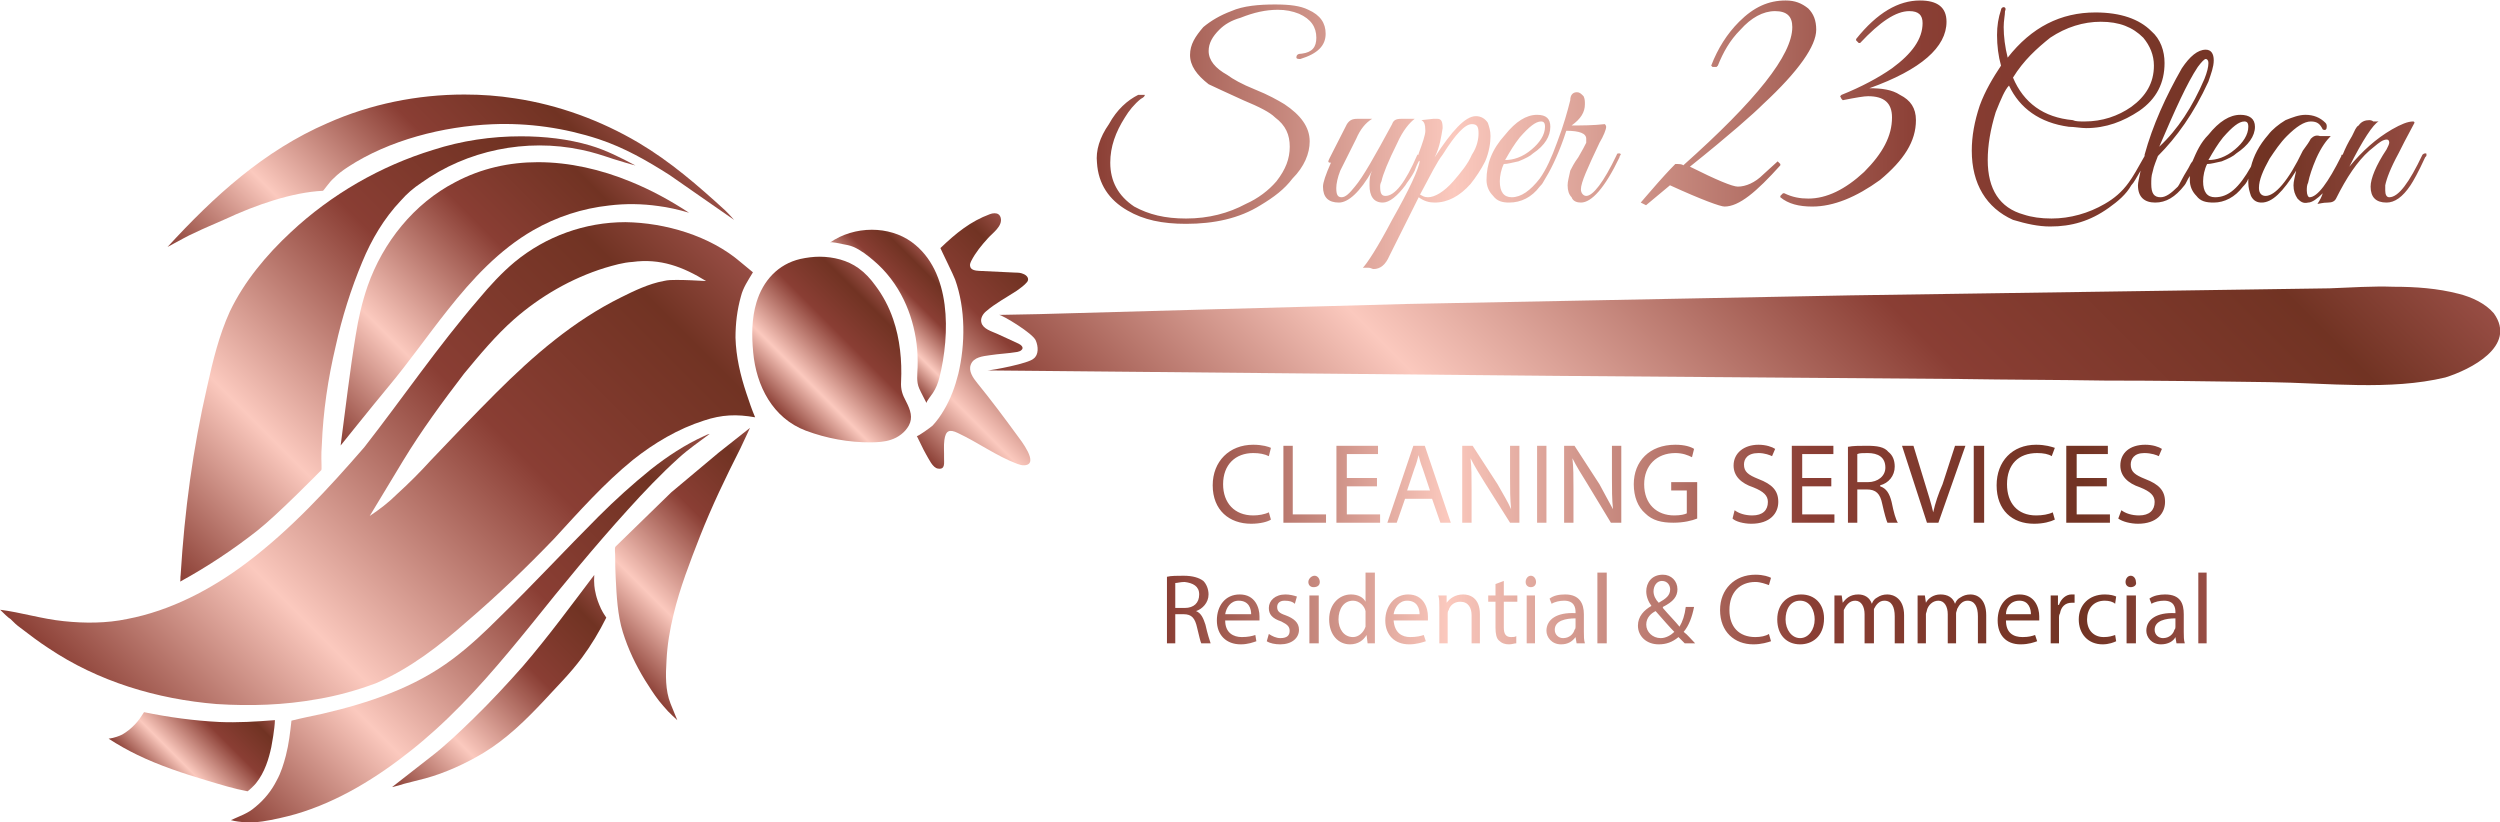
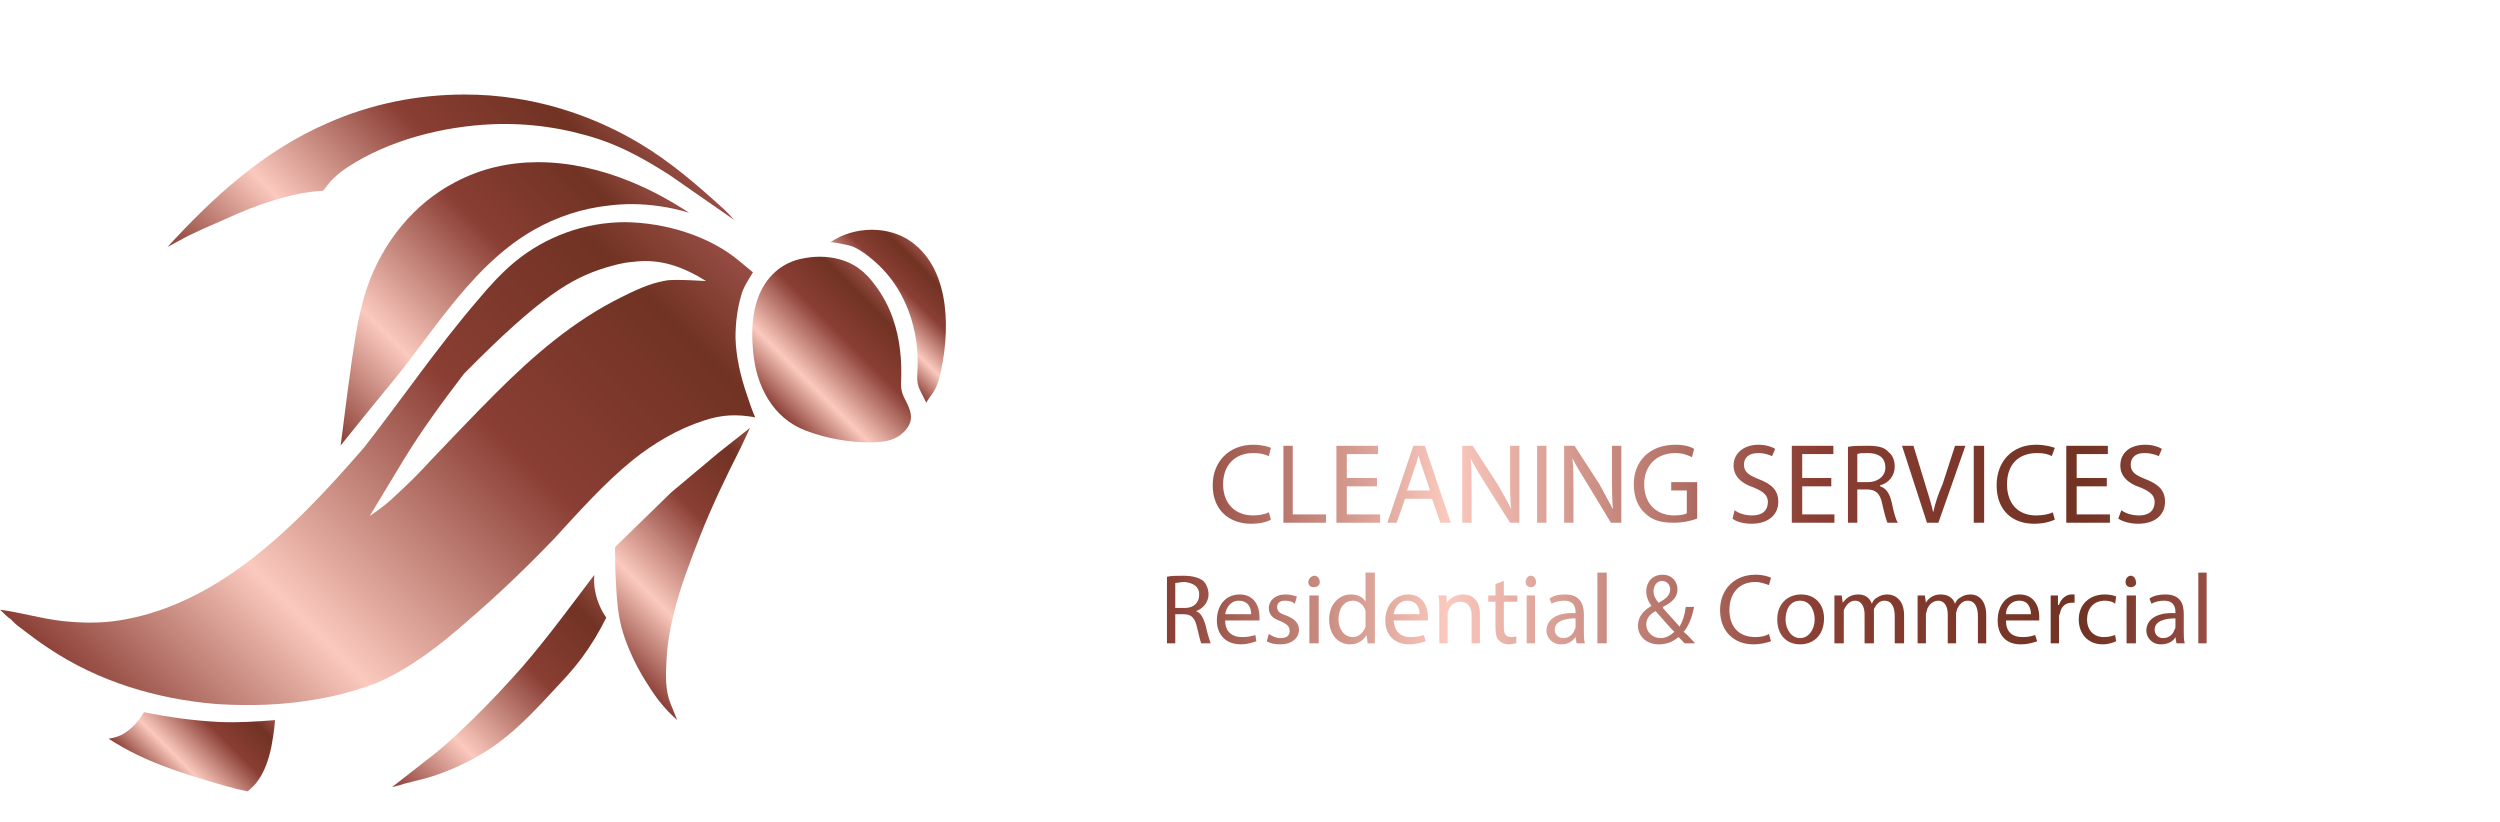
<svg xmlns="http://www.w3.org/2000/svg" width="100%" height="100%" viewBox="0 0 2910 957" version="1.1" xml:space="preserve" style="fill-rule:evenodd;clip-rule:evenodd;stroke-linejoin:round;stroke-miterlimit:2;">
  <g transform="matrix(1,0,0,1,-184.104,-785.117)">
    <g transform="matrix(4.167,0,0,4.167,0,0)">
      <g transform="matrix(82.991,-82.991,-82.991,-82.991,128.161,294.574)">
        <path d="M0.478,0.387C0.324,0.448 0.163,0.455 -0,0.448C0.03,0.439 0.058,0.431 0.067,0.427C0.096,0.417 0.114,0.409 0.143,0.398C0.22,0.37 0.302,0.33 0.356,0.281C0.357,0.28 0.383,0.285 0.394,0.284C0.411,0.284 0.423,0.282 0.438,0.279C0.553,0.255 0.667,0.187 0.753,0.108C0.816,0.05 0.868,-0.019 0.907,-0.096C0.936,-0.154 0.952,-0.213 0.966,-0.276L0.999,-0.46C1,-0.446 1,-0.439 1,-0.429C0.996,-0.341 0.99,-0.255 0.968,-0.169C0.942,-0.068 0.897,0.029 0.835,0.113C0.811,0.146 0.785,0.176 0.756,0.205C0.677,0.284 0.582,0.347 0.478,0.387Z" style="fill:url(#_Linear1);fill-rule:nonzero;" />
      </g>
      <g transform="matrix(121.706,-121.706,-121.706,-121.706,80.401,336.756)">
-         <path d="M0.786,0.089C0.707,0.131 0.618,0.155 0.528,0.158C0.474,0.16 0.418,0.155 0.367,0.137C0.327,0.122 0.291,0.1 0.255,0.077C0.167,0.022 0.086,-0.04 0.008,-0.109C0.005,-0.111 0.003,-0.114 -0,-0.116C0.048,-0.13 0.097,-0.14 0.147,-0.146C0.189,-0.151 0.286,-0.15 0.29,-0.15C0.291,-0.15 0.3,-0.14 0.303,-0.137C0.308,-0.132 0.313,-0.127 0.319,-0.122C0.359,-0.085 0.402,-0.053 0.449,-0.024C0.488,0.001 0.532,0.024 0.576,0.042C0.612,0.057 0.651,0.067 0.69,0.068C0.705,0.069 0.719,0.068 0.734,0.065C0.824,0.05 0.906,-0.004 0.956,-0.081C0.966,-0.096 0.974,-0.112 0.982,-0.128C0.988,-0.139 0.994,-0.151 1,-0.161C0.992,-0.135 0.984,-0.11 0.971,-0.086C0.953,-0.053 0.929,-0.023 0.902,0.004C0.868,0.038 0.829,0.067 0.786,0.089Z" style="fill:url(#_Linear2);fill-rule:nonzero;" />
-       </g>
+         </g>
      <g transform="matrix(81.176,-81.176,-81.176,-81.176,135.03,308.561)">
        <path d="M0.65,0.203C0.543,0.237 0.423,0.224 0.321,0.175C0.284,0.157 0.249,0.135 0.216,0.111C0.142,0.058 0.072,0.002 0,-0.053C0.001,-0.053 0.127,-0.039 0.183,-0.034C0.261,-0.027 0.339,-0.013 0.418,-0.004C0.512,0.007 0.61,0.011 0.702,-0.014C0.765,-0.031 0.824,-0.061 0.875,-0.102C0.907,-0.127 0.935,-0.156 0.959,-0.188C0.973,-0.206 0.987,-0.228 1,-0.252C0.989,-0.199 0.974,-0.148 0.953,-0.098C0.923,-0.026 0.881,0.041 0.827,0.095C0.778,0.144 0.719,0.182 0.65,0.203ZM-0,-0.053L0,-0.053L-0,-0.053Z" style="fill:url(#_Linear3);fill-rule:nonzero;" />
      </g>
      <g transform="matrix(152.273,-152.273,-152.273,-152.273,83.503,398.021)">
-         <path d="M0.929,0.04C0.892,0.077 0.843,0.1 0.791,0.105C0.769,0.107 0.746,0.106 0.724,0.104C0.643,0.098 0.564,0.083 0.483,0.073C0.412,0.068 0.34,0.065 0.269,0.075C0.212,0.083 0.155,0.101 0.108,0.133C0.085,0.148 0.065,0.168 0.048,0.189C0.03,0.211 0.017,0.236 0,0.258C0,0.253 0,0.243 0.001,0.24C0.001,0.233 0.001,0.229 0.002,0.223C0.004,0.208 0.006,0.193 0.009,0.179C0.024,0.102 0.062,0.032 0.112,-0.027C0.141,-0.06 0.173,-0.09 0.209,-0.115C0.23,-0.13 0.253,-0.143 0.277,-0.154C0.322,-0.172 0.37,-0.178 0.418,-0.181C0.469,-0.185 0.521,-0.186 0.573,-0.185C0.621,-0.183 0.67,-0.18 0.718,-0.185C0.753,-0.189 0.788,-0.198 0.819,-0.214C0.841,-0.225 0.855,-0.238 0.869,-0.258C0.873,-0.248 0.878,-0.238 0.883,-0.228C0.894,-0.206 0.907,-0.185 0.924,-0.167C0.937,-0.154 0.951,-0.143 0.967,-0.134C0.977,-0.128 0.988,-0.126 1,-0.123C1,-0.123 0.998,-0.103 0.998,-0.102C0.994,-0.05 0.965,0.003 0.929,0.04C0.929,0.04 0.929,0.04 0.929,0.04ZM0.506,0.025C0.551,0.036 0.597,0.043 0.642,0.049C0.674,0.052 0.706,0.055 0.738,0.053C0.783,0.05 0.828,0.038 0.868,0.017C0.879,0.011 0.89,0.005 0.899,-0.003C0.928,-0.025 0.941,-0.054 0.949,-0.088C0.94,-0.078 0.932,-0.069 0.923,-0.06C0.919,-0.056 0.915,-0.052 0.91,-0.049C0.894,-0.038 0.874,-0.031 0.856,-0.025C0.791,-0.003 0.722,0.002 0.654,0.002C0.613,0.002 0.573,0.001 0.532,-0C0.511,-0.001 0.491,-0.001 0.47,-0C0.455,-0 0.44,0.002 0.425,0.005C0.425,0.005 0.506,0.025 0.506,0.025Z" style="fill:url(#_Linear4);fill-rule:nonzero;" />
+         <path d="M0.929,0.04C0.892,0.077 0.843,0.1 0.791,0.105C0.769,0.107 0.746,0.106 0.724,0.104C0.643,0.098 0.564,0.083 0.483,0.073C0.412,0.068 0.34,0.065 0.269,0.075C0.212,0.083 0.155,0.101 0.108,0.133C0.085,0.148 0.065,0.168 0.048,0.189C0.03,0.211 0.017,0.236 0,0.258C0,0.253 0,0.243 0.001,0.24C0.001,0.233 0.001,0.229 0.002,0.223C0.004,0.208 0.006,0.193 0.009,0.179C0.024,0.102 0.062,0.032 0.112,-0.027C0.141,-0.06 0.173,-0.09 0.209,-0.115C0.23,-0.13 0.253,-0.143 0.277,-0.154C0.322,-0.172 0.37,-0.178 0.418,-0.181C0.469,-0.185 0.521,-0.186 0.573,-0.185C0.621,-0.183 0.67,-0.18 0.718,-0.185C0.753,-0.189 0.788,-0.198 0.819,-0.214C0.841,-0.225 0.855,-0.238 0.869,-0.258C0.873,-0.248 0.878,-0.238 0.883,-0.228C0.894,-0.206 0.907,-0.185 0.924,-0.167C0.937,-0.154 0.951,-0.143 0.967,-0.134C0.977,-0.128 0.988,-0.126 1,-0.123C1,-0.123 0.998,-0.103 0.998,-0.102C0.994,-0.05 0.965,0.003 0.929,0.04C0.929,0.04 0.929,0.04 0.929,0.04ZM0.506,0.025C0.551,0.036 0.597,0.043 0.642,0.049C0.783,0.05 0.828,0.038 0.868,0.017C0.879,0.011 0.89,0.005 0.899,-0.003C0.928,-0.025 0.941,-0.054 0.949,-0.088C0.94,-0.078 0.932,-0.069 0.923,-0.06C0.919,-0.056 0.915,-0.052 0.91,-0.049C0.894,-0.038 0.874,-0.031 0.856,-0.025C0.791,-0.003 0.722,0.002 0.654,0.002C0.613,0.002 0.573,0.001 0.532,-0C0.511,-0.001 0.491,-0.001 0.47,-0C0.455,-0 0.44,0.002 0.425,0.005C0.425,0.005 0.506,0.025 0.506,0.025Z" style="fill:url(#_Linear4);fill-rule:nonzero;" />
      </g>
      <g transform="matrix(25.823,-25.823,-25.823,-25.823,87.978,408.215)">
        <path d="M0.221,0.456C0.176,0.455 0.137,0.459 0.096,0.47C0.077,0.476 0.035,0.494 0,0.521C0.019,0.434 0.041,0.355 0.068,0.278C0.129,0.102 0.216,-0.071 0.305,-0.236C0.357,-0.332 0.406,-0.426 0.467,-0.515C0.469,-0.517 0.536,-0.52 0.556,-0.517C0.665,-0.505 0.759,-0.453 0.835,-0.404C0.85,-0.394 0.953,-0.323 1,-0.278C0.891,-0.185 0.785,-0.092 0.688,0.014C0.558,0.158 0.441,0.312 0.335,0.473C0.296,0.464 0.261,0.457 0.221,0.456Z" style="fill:url(#_Linear5);fill-rule:nonzero;" />
      </g>
      <g transform="matrix(120.823,-120.823,-120.823,-120.823,114.361,423.186)">
-         <path d="M0.991,-0.056C0.959,-0.044 0.925,-0.037 0.891,-0.033C0.853,-0.029 0.815,-0.027 0.776,-0.027C0.7,-0.027 0.623,-0.03 0.546,-0.029C0.511,-0.029 0.476,-0.028 0.442,-0.023C0.365,-0.012 0.295,0.023 0.229,0.064C0.215,0.073 0.2,0.083 0.185,0.092C0.17,0.08 0.155,0.068 0.138,0.058C0.126,0.051 0.113,0.044 0.099,0.04C0.081,0.034 0.062,0.032 0.043,0.034C0.027,0.035 0.014,0.042 0,0.047C0.004,0.04 0.009,0.034 0.013,0.029C0.019,0.022 0.027,0.015 0.035,0.009C0.05,-0.002 0.066,-0.012 0.082,-0.021C0.146,-0.056 0.219,-0.073 0.291,-0.081C0.308,-0.083 0.324,-0.084 0.341,-0.085C0.419,-0.089 0.497,-0.082 0.574,-0.074C0.655,-0.065 0.736,-0.057 0.818,-0.053C0.857,-0.051 0.897,-0.05 0.936,-0.052C0.958,-0.053 0.979,-0.057 1,-0.06C0.997,-0.058 0.994,-0.057 0.991,-0.056Z" style="fill:url(#_Linear6);fill-rule:nonzero;" />
-       </g>
+         </g>
      <g transform="matrix(57.882,-57.882,-57.882,-57.882,157.687,412.277)">
        <path d="M0.608,0.045C0.527,0.04 0.445,0.037 0.363,0.038C0.297,0.039 0.229,0.04 0.163,0.049C0.163,0.049 0,0.069 0,0.069C0.014,0.06 0.027,0.053 0.037,0.048C0.058,0.035 0.08,0.023 0.101,0.01C0.162,-0.025 0.235,-0.052 0.303,-0.069C0.392,-0.091 0.485,-0.092 0.577,-0.089C0.642,-0.086 0.702,-0.087 0.77,-0.077C0.824,-0.069 0.875,-0.056 0.926,-0.039C0.929,-0.024 0.931,-0.012 0.94,0.009C0.947,0.026 0.955,0.04 0.96,0.047C0.965,0.056 0.979,0.075 1,0.093C0.87,0.075 0.74,0.055 0.608,0.045Z" style="fill:url(#_Linear7);fill-rule:nonzero;" />
      </g>
      <g transform="matrix(51.042,-51.042,-51.042,-51.042,216.889,373.21)">
        <path d="M0.846,0.297L0.608,0.318L0.458,0.32C0.458,0.32 0.307,0.322 0.307,0.322C0.3,0.322 0.285,0.301 0.28,0.297C0.26,0.277 0.24,0.256 0.221,0.235C0.175,0.184 0.125,0.129 0.093,0.068C0.061,0.007 0.038,-0.058 0.022,-0.125C0.015,-0.156 0.008,-0.187 0.004,-0.219C0.002,-0.236 0.001,-0.254 0,-0.272C-0,-0.284 -0,-0.305 0.001,-0.322C0.01,-0.301 0.019,-0.279 0.028,-0.258C0.05,-0.207 0.093,-0.166 0.135,-0.129C0.179,-0.089 0.228,-0.054 0.279,-0.023C0.37,0.033 0.468,0.076 0.566,0.119C0.681,0.169 0.798,0.21 0.917,0.249L1,0.279L0.846,0.297Z" style="fill:url(#_Linear8);fill-rule:nonzero;" />
      </g>
      <g transform="matrix(31.51,-31.51,-31.51,-31.51,261.227,303.255)">
        <path d="M0.778,0.571C0.656,0.647 0.516,0.64 0.391,0.573C0.298,0.523 0.222,0.447 0.155,0.366C0.02,0.204 -0.05,-0.012 0.041,-0.214C0.099,-0.341 0.179,-0.457 0.278,-0.555C0.308,-0.584 0.34,-0.613 0.378,-0.632C0.421,-0.654 0.473,-0.662 0.521,-0.648C0.574,-0.632 0.596,-0.588 0.615,-0.529C0.629,-0.482 0.644,-0.452 0.681,-0.419C0.777,-0.332 0.865,-0.225 0.922,-0.108C0.958,-0.035 0.982,0.043 0.993,0.123C1.001,0.173 1.003,0.223 0.995,0.272C0.981,0.357 0.935,0.433 0.874,0.495C0.845,0.524 0.812,0.549 0.778,0.571Z" style="fill:url(#_Linear9);fill-rule:nonzero;" />
      </g>
      <g transform="matrix(20.582,-20.582,-20.582,-20.582,285.049,283.051)">
        <path d="M0.434,0.872C0.453,0.868 0.495,0.795 0.507,0.779C0.528,0.749 0.549,0.719 0.563,0.685C0.592,0.614 0.602,0.528 0.608,0.452C0.621,0.294 0.599,0.133 0.546,-0.018C0.498,-0.156 0.425,-0.286 0.335,-0.402C0.289,-0.461 0.238,-0.516 0.183,-0.568C0.133,-0.615 0.076,-0.656 0.05,-0.722C0.031,-0.771 0.017,-0.822 -0,-0.872C0.004,-0.86 0.094,-0.851 0.11,-0.847C0.166,-0.836 0.214,-0.814 0.263,-0.785C0.624,-0.567 1.065,-0.15 0.992,0.32C0.971,0.454 0.902,0.578 0.805,0.675C0.704,0.776 0.572,0.848 0.434,0.872Z" style="fill:url(#_Linear10);fill-rule:nonzero;" />
      </g>
      <g transform="matrix(44.221,-44.221,-44.221,-44.221,298.251,311.881)">
-         <path d="M0.973,0.466C0.89,0.504 0.808,0.513 0.71,0.515C0.709,0.515 0.664,0.382 0.657,0.369C0.598,0.244 0.486,0.133 0.369,0.061C0.319,0.031 0.265,0.006 0.209,-0.008C0.182,-0.015 0.153,-0.02 0.125,-0.021C0.116,-0.021 0.041,-0.009 0.042,-0.004C0.033,-0.033 0.021,-0.062 0.013,-0.092C0.008,-0.113 -0.009,-0.155 0.006,-0.174C0.026,-0.202 0.044,-0.173 0.059,-0.159C0.078,-0.141 0.095,-0.12 0.116,-0.104C0.15,-0.078 0.167,-0.084 0.181,-0.124C0.215,-0.218 0.23,-0.318 0.271,-0.409C0.276,-0.419 0.281,-0.43 0.29,-0.437C0.341,-0.481 0.357,-0.345 0.361,-0.318C0.376,-0.222 0.39,-0.125 0.4,-0.028C0.403,0.003 0.41,0.039 0.438,0.051C0.47,0.066 0.503,0.039 0.527,0.021C0.56,-0.003 0.591,-0.032 0.625,-0.056C0.631,-0.059 0.636,-0.063 0.643,-0.063C0.661,-0.065 0.659,-0.045 0.655,-0.034C0.643,-0 0.63,0.033 0.618,0.066C0.609,0.09 0.589,0.125 0.604,0.15C0.613,0.167 0.636,0.173 0.655,0.171C0.709,0.167 0.764,0.15 0.817,0.139C0.836,0.136 0.857,0.132 0.877,0.134C0.896,0.137 0.897,0.157 0.89,0.172C0.886,0.183 0.878,0.192 0.87,0.2C0.833,0.241 0.796,0.281 0.76,0.321C0.749,0.333 0.737,0.35 0.746,0.363C0.75,0.371 0.759,0.374 0.767,0.377C0.807,0.39 0.849,0.394 0.891,0.396C0.922,0.398 0.976,0.387 0.996,0.42C1.004,0.434 1,0.445 0.991,0.454C0.986,0.459 0.98,0.463 0.973,0.466Z" style="fill:url(#_Linear11);fill-rule:nonzero;" />
-       </g>
+         </g>
      <g transform="matrix(218.376,-218.376,-218.376,-218.376,423.507,395.392)">
-         <path d="M0.911,-0.332C0.91,-0.331 0.6,-0.03 0.6,-0.03L0.311,0.248L0.18,0.372L0.069,0.477L0.043,0.502C0.045,0.5 0.053,0.468 0.05,0.462C0.048,0.457 0.043,0.451 0.037,0.452C0.031,0.452 0.003,0.471 0,0.474C0,0.474 0.361,0.106 0.361,0.106C0.361,0.106 0.617,-0.154 0.617,-0.154C0.647,-0.185 0.678,-0.216 0.708,-0.247C0.743,-0.282 0.778,-0.318 0.812,-0.353C0.849,-0.391 0.884,-0.436 0.928,-0.463C0.949,-0.474 0.994,-0.489 1,-0.453C1.001,-0.441 0.996,-0.428 0.99,-0.418C0.98,-0.401 0.967,-0.386 0.953,-0.372C0.94,-0.358 0.925,-0.345 0.911,-0.332Z" style="fill:url(#_Linear12);fill-rule:nonzero;" />
-       </g>
+         </g>
      <g transform="matrix(290.419,0,0,-290.419,370.157,340.525)">
        <path d="M0.917,0.076C0.917,0.066 0.924,0.059 0.936,0.055C0.946,0.051 0.95,0.047 0.95,0.041C0.95,0.033 0.945,0.028 0.935,0.028C0.928,0.028 0.922,0.03 0.918,0.033L0.915,0.025C0.919,0.022 0.927,0.02 0.934,0.02C0.952,0.02 0.96,0.03 0.96,0.041C0.96,0.052 0.954,0.058 0.941,0.063C0.931,0.067 0.927,0.07 0.927,0.077C0.927,0.082 0.93,0.088 0.94,0.088C0.947,0.088 0.952,0.086 0.954,0.085L0.957,0.092C0.954,0.094 0.948,0.096 0.941,0.096C0.926,0.096 0.917,0.088 0.917,0.076ZM0.798,0.057C0.798,0.033 0.813,0.02 0.834,0.02C0.843,0.02 0.85,0.022 0.854,0.024L0.852,0.031C0.848,0.029 0.842,0.028 0.836,0.028C0.818,0.028 0.808,0.04 0.808,0.058C0.808,0.077 0.819,0.088 0.837,0.088C0.843,0.088 0.848,0.087 0.851,0.085L0.854,0.093C0.851,0.094 0.845,0.096 0.836,0.096C0.813,0.096 0.798,0.08 0.798,0.057ZM0.545,0.076C0.545,0.066 0.552,0.059 0.564,0.055C0.574,0.051 0.578,0.047 0.578,0.041C0.578,0.033 0.573,0.028 0.563,0.028C0.556,0.028 0.55,0.03 0.546,0.033L0.544,0.025C0.547,0.022 0.555,0.02 0.562,0.02C0.58,0.02 0.588,0.03 0.588,0.041C0.588,0.052 0.582,0.058 0.569,0.063C0.559,0.067 0.555,0.07 0.555,0.077C0.555,0.082 0.558,0.088 0.569,0.088C0.575,0.088 0.58,0.086 0.582,0.085L0.585,0.092C0.582,0.094 0.576,0.096 0.569,0.096C0.555,0.096 0.545,0.088 0.545,0.076ZM0.044,0.057C0.044,0.033 0.06,0.02 0.081,0.02C0.09,0.02 0.097,0.022 0.1,0.024L0.098,0.031C0.094,0.029 0.088,0.028 0.083,0.028C0.065,0.028 0.054,0.04 0.054,0.058C0.054,0.077 0.066,0.088 0.083,0.088C0.089,0.088 0.094,0.087 0.098,0.085L0.1,0.093C0.098,0.094 0.092,0.096 0.083,0.096C0.06,0.096 0.044,0.08 0.044,0.057ZM0.449,0.058C0.449,0.046 0.453,0.036 0.46,0.03C0.467,0.023 0.476,0.021 0.487,0.021C0.497,0.021 0.505,0.023 0.51,0.025L0.51,0.06L0.485,0.06L0.485,0.052L0.5,0.052L0.5,0.03C0.498,0.029 0.494,0.028 0.488,0.028C0.471,0.028 0.459,0.039 0.459,0.058C0.459,0.076 0.471,0.088 0.489,0.088C0.496,0.088 0.501,0.086 0.505,0.084L0.507,0.092C0.504,0.094 0.498,0.096 0.489,0.096C0.464,0.096 0.449,0.08 0.449,0.058ZM0.655,0.094L0.655,0.021L0.664,0.021L0.664,0.053L0.673,0.053C0.682,0.053 0.686,0.049 0.688,0.039C0.69,0.03 0.692,0.023 0.693,0.021L0.703,0.021C0.701,0.024 0.699,0.031 0.697,0.041C0.695,0.049 0.692,0.054 0.686,0.056L0.686,0.057C0.694,0.059 0.7,0.066 0.7,0.075C0.7,0.081 0.698,0.086 0.694,0.089C0.69,0.094 0.683,0.095 0.673,0.095C0.666,0.095 0.66,0.095 0.655,0.094ZM0.664,0.087C0.666,0.088 0.669,0.088 0.674,0.088C0.684,0.088 0.691,0.084 0.691,0.074C0.691,0.066 0.684,0.06 0.674,0.06L0.664,0.06L0.664,0.087ZM0.865,0.095L0.865,0.021L0.907,0.021L0.907,0.029L0.875,0.029L0.875,0.056L0.904,0.056L0.904,0.064L0.875,0.064L0.875,0.087L0.905,0.087L0.905,0.095L0.865,0.095ZM0.776,0.021L0.786,0.021L0.786,0.095L0.776,0.095L0.776,0.021ZM0.758,0.095L0.746,0.058C0.742,0.049 0.739,0.04 0.737,0.031L0.737,0.031C0.735,0.04 0.732,0.049 0.729,0.059L0.718,0.095L0.707,0.095L0.731,0.021L0.742,0.021L0.768,0.095L0.758,0.095ZM0.601,0.095L0.601,0.021L0.642,0.021L0.642,0.029L0.611,0.029L0.611,0.056L0.639,0.056L0.639,0.064L0.611,0.064L0.611,0.087L0.641,0.087L0.641,0.095L0.601,0.095ZM0.428,0.095L0.428,0.064C0.428,0.053 0.428,0.044 0.429,0.034L0.429,0.034C0.425,0.041 0.421,0.049 0.416,0.058L0.392,0.095L0.382,0.095L0.382,0.021L0.391,0.021L0.391,0.053C0.391,0.065 0.391,0.074 0.39,0.083L0.39,0.083C0.394,0.075 0.399,0.067 0.404,0.059L0.427,0.021L0.437,0.021L0.437,0.095L0.428,0.095ZM0.356,0.021L0.365,0.021L0.365,0.095L0.356,0.095L0.356,0.021ZM0.33,0.095L0.33,0.064C0.33,0.053 0.33,0.044 0.331,0.034L0.331,0.034C0.328,0.041 0.323,0.049 0.318,0.058L0.294,0.095L0.284,0.095L0.284,0.021L0.293,0.021L0.293,0.053C0.293,0.065 0.293,0.074 0.292,0.083L0.292,0.083C0.296,0.075 0.301,0.067 0.306,0.059L0.33,0.021L0.339,0.021L0.339,0.095L0.33,0.095ZM0.237,0.095L0.212,0.021L0.221,0.021L0.229,0.044L0.255,0.044L0.263,0.021L0.273,0.021L0.248,0.095L0.237,0.095ZM0.238,0.073C0.24,0.078 0.241,0.082 0.242,0.086L0.242,0.086C0.243,0.082 0.244,0.078 0.246,0.073L0.253,0.052L0.231,0.052L0.238,0.073ZM0.163,0.095L0.163,0.021L0.205,0.021L0.205,0.029L0.173,0.029L0.173,0.056L0.202,0.056L0.202,0.064L0.173,0.064L0.173,0.087L0.203,0.087L0.203,0.095L0.163,0.095ZM0.112,0.095L0.112,0.021L0.153,0.021L0.153,0.029L0.121,0.029L0.121,0.095L0.112,0.095ZM0.992,-0.095L1,-0.095L1,-0.027L0.992,-0.027L0.992,-0.095ZM0.414,-0.095L0.423,-0.095L0.423,-0.027L0.414,-0.027L0.414,-0.095ZM0.191,-0.027L0.191,-0.055L0.191,-0.055C0.189,-0.051 0.184,-0.048 0.177,-0.048C0.166,-0.048 0.156,-0.057 0.156,-0.072C0.156,-0.087 0.165,-0.096 0.176,-0.096C0.184,-0.096 0.189,-0.092 0.192,-0.087L0.192,-0.087L0.193,-0.095L0.2,-0.095C0.2,-0.092 0.2,-0.087 0.2,-0.083L0.2,-0.027L0.191,-0.027ZM0.165,-0.072C0.165,-0.062 0.17,-0.054 0.179,-0.054C0.185,-0.054 0.19,-0.059 0.191,-0.064C0.191,-0.065 0.191,-0.066 0.191,-0.068L0.191,-0.076C0.191,-0.077 0.191,-0.078 0.191,-0.079C0.189,-0.085 0.184,-0.089 0.179,-0.089C0.17,-0.089 0.165,-0.081 0.165,-0.072ZM0.532,-0.063C0.532,-0.084 0.546,-0.096 0.564,-0.096C0.572,-0.096 0.578,-0.094 0.581,-0.093L0.579,-0.086C0.576,-0.088 0.571,-0.089 0.566,-0.089C0.55,-0.089 0.541,-0.079 0.541,-0.063C0.541,-0.046 0.551,-0.036 0.566,-0.036C0.571,-0.036 0.576,-0.038 0.579,-0.039L0.581,-0.032C0.579,-0.031 0.574,-0.029 0.566,-0.029C0.546,-0.029 0.532,-0.043 0.532,-0.063ZM0.461,-0.045C0.461,-0.05 0.463,-0.055 0.466,-0.059L0.466,-0.059C0.459,-0.063 0.453,-0.069 0.453,-0.078C0.453,-0.088 0.461,-0.096 0.473,-0.096C0.48,-0.096 0.486,-0.094 0.492,-0.089C0.494,-0.091 0.496,-0.093 0.498,-0.095L0.508,-0.095C0.504,-0.091 0.501,-0.087 0.497,-0.084C0.502,-0.078 0.505,-0.07 0.507,-0.06L0.499,-0.06C0.498,-0.068 0.496,-0.074 0.493,-0.079C0.489,-0.074 0.482,-0.067 0.477,-0.061L0.477,-0.06C0.487,-0.055 0.491,-0.05 0.491,-0.043C0.491,-0.035 0.485,-0.029 0.477,-0.029C0.466,-0.029 0.461,-0.037 0.461,-0.045ZM0.468,-0.045C0.468,-0.04 0.471,-0.035 0.476,-0.035C0.482,-0.035 0.484,-0.04 0.484,-0.043C0.484,-0.049 0.48,-0.052 0.473,-0.056C0.47,-0.053 0.468,-0.049 0.468,-0.045ZM0.461,-0.077C0.461,-0.07 0.466,-0.066 0.47,-0.064C0.477,-0.072 0.484,-0.08 0.488,-0.084C0.485,-0.087 0.48,-0.09 0.475,-0.09C0.467,-0.09 0.461,-0.084 0.461,-0.077ZM-0,-0.031L-0,-0.095L0.008,-0.095L0.008,-0.067L0.016,-0.067C0.024,-0.067 0.027,-0.071 0.029,-0.08C0.031,-0.088 0.032,-0.093 0.033,-0.095L0.042,-0.095C0.041,-0.092 0.039,-0.086 0.037,-0.077C0.035,-0.071 0.033,-0.066 0.028,-0.064L0.028,-0.064C0.034,-0.062 0.04,-0.056 0.04,-0.048C0.04,-0.043 0.038,-0.038 0.035,-0.035C0.031,-0.032 0.025,-0.03 0.016,-0.03C0.01,-0.03 0.004,-0.03 -0,-0.031ZM0.008,-0.037C0.01,-0.037 0.013,-0.036 0.017,-0.036C0.025,-0.037 0.031,-0.04 0.031,-0.048C0.031,-0.056 0.026,-0.061 0.017,-0.061L0.008,-0.061L0.008,-0.037ZM0.922,-0.036C0.922,-0.039 0.924,-0.041 0.927,-0.041C0.93,-0.041 0.933,-0.039 0.932,-0.036C0.932,-0.033 0.93,-0.03 0.927,-0.03C0.924,-0.03 0.922,-0.033 0.922,-0.036ZM0.345,-0.036C0.345,-0.039 0.347,-0.041 0.35,-0.041C0.353,-0.041 0.355,-0.039 0.355,-0.036C0.355,-0.033 0.353,-0.03 0.35,-0.03C0.347,-0.03 0.345,-0.033 0.345,-0.036ZM0.136,-0.036C0.136,-0.039 0.138,-0.041 0.141,-0.041C0.145,-0.041 0.147,-0.039 0.147,-0.036C0.147,-0.033 0.145,-0.03 0.142,-0.03C0.139,-0.03 0.136,-0.033 0.136,-0.036ZM0.316,-0.038L0.316,-0.049L0.309,-0.049L0.309,-0.055L0.316,-0.055L0.316,-0.08C0.316,-0.086 0.317,-0.09 0.319,-0.092C0.322,-0.095 0.325,-0.096 0.329,-0.096C0.332,-0.096 0.334,-0.095 0.336,-0.095L0.336,-0.088C0.335,-0.089 0.333,-0.089 0.331,-0.089C0.326,-0.089 0.324,-0.086 0.324,-0.08L0.324,-0.055L0.337,-0.055L0.337,-0.049L0.324,-0.049L0.324,-0.035L0.316,-0.038ZM0.945,-0.052L0.947,-0.057C0.95,-0.055 0.955,-0.054 0.959,-0.054C0.969,-0.054 0.97,-0.061 0.97,-0.065L0.97,-0.066C0.952,-0.065 0.942,-0.072 0.942,-0.083C0.942,-0.089 0.947,-0.096 0.956,-0.096C0.963,-0.096 0.968,-0.093 0.97,-0.089L0.97,-0.089L0.971,-0.095L0.979,-0.095C0.978,-0.092 0.978,-0.088 0.978,-0.084L0.978,-0.067C0.978,-0.057 0.975,-0.048 0.96,-0.048C0.955,-0.048 0.949,-0.049 0.945,-0.052ZM0.95,-0.082C0.95,-0.073 0.961,-0.071 0.97,-0.071L0.97,-0.079C0.97,-0.08 0.97,-0.081 0.969,-0.082C0.968,-0.086 0.964,-0.09 0.958,-0.09C0.954,-0.09 0.95,-0.087 0.95,-0.082ZM0.858,-0.058L0.857,-0.058L0.857,-0.049L0.85,-0.049C0.85,-0.053 0.85,-0.058 0.85,-0.063L0.85,-0.095L0.858,-0.095L0.858,-0.07C0.858,-0.069 0.858,-0.068 0.859,-0.066C0.86,-0.06 0.864,-0.056 0.87,-0.056C0.871,-0.056 0.872,-0.056 0.873,-0.056L0.873,-0.048C0.872,-0.048 0.871,-0.048 0.87,-0.048C0.865,-0.048 0.86,-0.052 0.858,-0.058ZM0.799,-0.073C0.799,-0.087 0.807,-0.096 0.821,-0.096C0.829,-0.096 0.834,-0.094 0.837,-0.093L0.835,-0.087C0.832,-0.088 0.829,-0.089 0.823,-0.089C0.814,-0.089 0.807,-0.085 0.807,-0.073L0.839,-0.073C0.839,-0.072 0.839,-0.071 0.839,-0.069C0.839,-0.061 0.835,-0.048 0.82,-0.048C0.807,-0.048 0.799,-0.059 0.799,-0.073ZM0.82,-0.054C0.829,-0.054 0.831,-0.062 0.831,-0.067L0.807,-0.067C0.807,-0.061 0.811,-0.054 0.82,-0.054ZM0.763,-0.051C0.761,-0.052 0.759,-0.054 0.758,-0.057L0.758,-0.057C0.756,-0.051 0.751,-0.048 0.744,-0.048C0.737,-0.048 0.732,-0.052 0.73,-0.056L0.73,-0.056L0.729,-0.049L0.722,-0.049C0.722,-0.052 0.722,-0.056 0.722,-0.061L0.722,-0.095L0.73,-0.095L0.73,-0.067C0.73,-0.066 0.731,-0.064 0.731,-0.063C0.732,-0.059 0.736,-0.054 0.742,-0.054C0.748,-0.054 0.751,-0.06 0.751,-0.067L0.751,-0.095L0.759,-0.095L0.759,-0.066C0.759,-0.065 0.76,-0.063 0.76,-0.062C0.762,-0.058 0.765,-0.054 0.77,-0.054C0.777,-0.054 0.78,-0.06 0.78,-0.069L0.78,-0.095L0.788,-0.095L0.788,-0.068C0.788,-0.052 0.779,-0.048 0.773,-0.048C0.769,-0.048 0.766,-0.049 0.763,-0.051ZM0.683,-0.051C0.681,-0.052 0.679,-0.054 0.678,-0.057L0.678,-0.057C0.676,-0.051 0.671,-0.048 0.665,-0.048C0.657,-0.048 0.653,-0.052 0.65,-0.056L0.65,-0.056L0.649,-0.049L0.642,-0.049C0.642,-0.052 0.642,-0.056 0.642,-0.061L0.642,-0.095L0.651,-0.095L0.651,-0.067C0.651,-0.066 0.651,-0.064 0.651,-0.063C0.653,-0.059 0.656,-0.054 0.662,-0.054C0.668,-0.054 0.671,-0.06 0.671,-0.067L0.671,-0.095L0.68,-0.095L0.68,-0.066C0.68,-0.065 0.68,-0.063 0.68,-0.062C0.682,-0.058 0.685,-0.054 0.69,-0.054C0.697,-0.054 0.7,-0.06 0.7,-0.069L0.7,-0.095L0.709,-0.095L0.709,-0.068C0.709,-0.052 0.699,-0.048 0.693,-0.048C0.689,-0.048 0.686,-0.049 0.683,-0.051ZM0.587,-0.072C0.587,-0.087 0.596,-0.096 0.609,-0.096C0.62,-0.096 0.632,-0.089 0.632,-0.071C0.632,-0.057 0.623,-0.048 0.61,-0.048C0.597,-0.048 0.587,-0.057 0.587,-0.072ZM0.595,-0.072C0.595,-0.063 0.599,-0.054 0.609,-0.054C0.619,-0.054 0.623,-0.064 0.623,-0.072C0.623,-0.082 0.617,-0.09 0.609,-0.09C0.601,-0.09 0.595,-0.082 0.595,-0.072ZM0.368,-0.052L0.37,-0.057C0.373,-0.055 0.378,-0.054 0.382,-0.054C0.392,-0.054 0.393,-0.061 0.393,-0.065L0.393,-0.066C0.375,-0.065 0.365,-0.072 0.365,-0.083C0.365,-0.089 0.37,-0.096 0.379,-0.096C0.386,-0.096 0.39,-0.093 0.393,-0.089L0.393,-0.089L0.394,-0.095L0.402,-0.095C0.401,-0.092 0.401,-0.088 0.401,-0.084L0.401,-0.067C0.401,-0.057 0.397,-0.048 0.383,-0.048C0.377,-0.048 0.372,-0.049 0.368,-0.052ZM0.373,-0.082C0.373,-0.073 0.384,-0.071 0.393,-0.071L0.393,-0.079C0.393,-0.08 0.393,-0.081 0.392,-0.082C0.391,-0.086 0.387,-0.09 0.381,-0.09C0.377,-0.09 0.373,-0.087 0.373,-0.082ZM0.269,-0.056L0.269,-0.056L0.269,-0.049L0.261,-0.049C0.262,-0.052 0.262,-0.056 0.262,-0.061L0.262,-0.095L0.27,-0.095L0.27,-0.067C0.27,-0.066 0.27,-0.064 0.271,-0.063C0.272,-0.059 0.276,-0.055 0.282,-0.055C0.29,-0.055 0.293,-0.061 0.293,-0.068L0.293,-0.095L0.301,-0.095L0.301,-0.067C0.301,-0.051 0.291,-0.048 0.285,-0.048C0.277,-0.048 0.272,-0.052 0.269,-0.056ZM0.21,-0.073C0.21,-0.087 0.219,-0.096 0.233,-0.096C0.24,-0.096 0.246,-0.094 0.249,-0.093L0.247,-0.087C0.244,-0.088 0.24,-0.089 0.234,-0.089C0.226,-0.089 0.219,-0.085 0.218,-0.073L0.251,-0.073C0.251,-0.072 0.251,-0.071 0.251,-0.069C0.251,-0.061 0.247,-0.048 0.232,-0.048C0.219,-0.048 0.21,-0.059 0.21,-0.073ZM0.231,-0.054C0.241,-0.054 0.243,-0.062 0.243,-0.067L0.218,-0.067C0.219,-0.061 0.223,-0.054 0.231,-0.054ZM0.098,-0.061C0.098,-0.067 0.101,-0.071 0.11,-0.074C0.116,-0.077 0.118,-0.079 0.118,-0.083C0.118,-0.087 0.116,-0.09 0.109,-0.09C0.105,-0.09 0.101,-0.088 0.098,-0.086L0.096,-0.093C0.099,-0.095 0.104,-0.096 0.109,-0.096C0.12,-0.096 0.127,-0.09 0.127,-0.082C0.127,-0.075 0.122,-0.071 0.114,-0.068C0.108,-0.066 0.106,-0.064 0.106,-0.06C0.106,-0.057 0.108,-0.054 0.113,-0.054C0.118,-0.054 0.121,-0.055 0.123,-0.057L0.125,-0.05C0.122,-0.049 0.118,-0.048 0.114,-0.048C0.104,-0.048 0.098,-0.054 0.098,-0.061ZM0.048,-0.073C0.048,-0.087 0.057,-0.096 0.071,-0.096C0.078,-0.096 0.083,-0.094 0.086,-0.093L0.085,-0.087C0.082,-0.088 0.078,-0.089 0.072,-0.089C0.064,-0.089 0.056,-0.085 0.056,-0.073L0.089,-0.073C0.089,-0.072 0.089,-0.071 0.089,-0.069C0.089,-0.061 0.085,-0.048 0.07,-0.048C0.056,-0.048 0.048,-0.059 0.048,-0.073ZM0.069,-0.054C0.079,-0.054 0.081,-0.062 0.081,-0.067L0.056,-0.067C0.057,-0.061 0.061,-0.054 0.069,-0.054ZM0.877,-0.072C0.877,-0.086 0.886,-0.096 0.9,-0.096C0.906,-0.096 0.911,-0.094 0.913,-0.093L0.912,-0.087C0.909,-0.088 0.906,-0.089 0.901,-0.089C0.892,-0.089 0.885,-0.083 0.885,-0.072C0.885,-0.062 0.891,-0.054 0.902,-0.054C0.906,-0.054 0.91,-0.055 0.912,-0.057L0.913,-0.05C0.911,-0.049 0.907,-0.048 0.902,-0.048C0.887,-0.048 0.877,-0.058 0.877,-0.072ZM0.923,-0.095L0.932,-0.095L0.932,-0.049L0.923,-0.049L0.923,-0.095ZM0.346,-0.095L0.354,-0.095L0.354,-0.049L0.346,-0.049L0.346,-0.095ZM0.137,-0.095L0.146,-0.095L0.146,-0.049L0.137,-0.049L0.137,-0.095Z" style="fill:url(#_Linear13);fill-rule:nonzero;" />
      </g>
      <g transform="matrix(371.375,0,0,-371.375,350.607,226.057)">
-         <path d="M0.571,0.072L0.571,0.071L0.573,0.069L0.574,0.069C0.589,0.085 0.601,0.093 0.611,0.093C0.618,0.093 0.621,0.09 0.621,0.084C0.621,0.072 0.613,0.061 0.598,0.05C0.588,0.043 0.575,0.036 0.56,0.03L0.559,0.029L0.56,0.027L0.561,0.026C0.571,0.028 0.577,0.029 0.58,0.029C0.592,0.029 0.598,0.024 0.598,0.013C0.598,-0.001 0.591,-0.014 0.577,-0.028C0.563,-0.041 0.549,-0.048 0.535,-0.048C0.529,-0.048 0.523,-0.047 0.517,-0.044L0.516,-0.044L0.514,-0.046L0.514,-0.047C0.52,-0.052 0.528,-0.054 0.538,-0.054C0.554,-0.054 0.571,-0.047 0.589,-0.034C0.607,-0.019 0.616,-0.005 0.616,0.011C0.616,0.02 0.612,0.026 0.604,0.03C0.598,0.034 0.59,0.035 0.581,0.035C0.62,0.049 0.639,0.066 0.639,0.085C0.639,0.096 0.632,0.101 0.619,0.101C0.603,0.101 0.587,0.092 0.571,0.072ZM0.483,0.085C0.474,0.076 0.467,0.065 0.462,0.052L0.463,0.051L0.466,0.051L0.467,0.052C0.471,0.062 0.476,0.071 0.484,0.079C0.492,0.088 0.501,0.093 0.51,0.093C0.519,0.093 0.523,0.089 0.523,0.081C0.523,0.06 0.496,0.026 0.441,-0.023C0.44,-0.022 0.438,-0.022 0.435,-0.022C0.434,-0.023 0.43,-0.027 0.422,-0.036C0.414,-0.045 0.41,-0.05 0.409,-0.051L0.413,-0.053L0.431,-0.038C0.455,-0.049 0.469,-0.054 0.472,-0.054C0.483,-0.054 0.496,-0.043 0.514,-0.023L0.514,-0.022L0.512,-0.02L0.501,-0.03C0.495,-0.036 0.488,-0.039 0.482,-0.039C0.478,-0.039 0.466,-0.034 0.446,-0.024C0.476,0 0.494,0.016 0.501,0.023C0.528,0.048 0.541,0.067 0.541,0.079C0.541,0.086 0.539,0.091 0.535,0.095C0.53,0.099 0.525,0.101 0.518,0.101C0.505,0.101 0.494,0.096 0.483,0.085ZM0.101,0.093C0.093,0.09 0.086,0.086 0.08,0.081C0.074,0.074 0.07,0.068 0.07,0.06C0.07,0.052 0.075,0.045 0.084,0.038C0.088,0.036 0.097,0.032 0.11,0.026C0.122,0.021 0.13,0.017 0.134,0.013C0.142,0.007 0.145,0 0.145,-0.009C0.145,-0.018 0.142,-0.026 0.135,-0.035C0.129,-0.042 0.121,-0.048 0.112,-0.052C0.099,-0.059 0.084,-0.063 0.067,-0.063C0.051,-0.063 0.039,-0.06 0.028,-0.054C0.016,-0.046 0.01,-0.035 0.01,-0.021C0.01,-0.009 0.014,0.002 0.021,0.013C0.024,0.018 0.028,0.023 0.033,0.027C0.035,0.028 0.036,0.029 0.036,0.03C0.036,0.03 0.036,0.03 0.035,0.03C0.034,0.03 0.033,0.03 0.031,0.03C0.023,0.026 0.015,0.019 0.009,0.008C0.002,-0.002 -0.001,-0.012 0,-0.021C0.001,-0.037 0.009,-0.049 0.023,-0.057C0.035,-0.064 0.049,-0.067 0.067,-0.067C0.088,-0.067 0.107,-0.063 0.123,-0.053C0.133,-0.047 0.141,-0.041 0.147,-0.033C0.156,-0.024 0.16,-0.014 0.16,-0.005C0.16,0.006 0.153,0.015 0.141,0.023C0.136,0.026 0.129,0.03 0.119,0.034C0.109,0.038 0.102,0.042 0.098,0.045C0.089,0.05 0.084,0.056 0.084,0.063C0.084,0.069 0.087,0.074 0.092,0.079C0.096,0.083 0.101,0.086 0.108,0.088C0.118,0.092 0.127,0.094 0.136,0.094C0.142,0.094 0.147,0.093 0.152,0.091C0.161,0.087 0.165,0.081 0.165,0.073C0.165,0.066 0.162,0.062 0.154,0.061C0.151,0.061 0.15,0.06 0.15,0.058C0.15,0.058 0.15,0.057 0.152,0.057C0.152,0.057 0.153,0.057 0.153,0.057C0.166,0.061 0.172,0.067 0.172,0.076C0.172,0.084 0.168,0.09 0.159,0.094C0.153,0.097 0.145,0.098 0.134,0.098C0.122,0.098 0.11,0.097 0.101,0.093ZM0.68,0.094C0.678,0.088 0.677,0.082 0.677,0.075C0.677,0.067 0.678,0.059 0.68,0.052C0.674,0.043 0.668,0.033 0.664,0.022C0.66,0.01 0.658,-0.001 0.658,-0.012C0.658,-0.037 0.669,-0.055 0.689,-0.064C0.699,-0.067 0.708,-0.069 0.717,-0.069C0.733,-0.069 0.747,-0.065 0.761,-0.055C0.768,-0.05 0.774,-0.045 0.778,-0.038C0.78,-0.036 0.782,-0.032 0.785,-0.027C0.784,-0.032 0.783,-0.036 0.783,-0.038C0.783,-0.047 0.788,-0.051 0.796,-0.051C0.804,-0.051 0.811,-0.047 0.818,-0.038C0.819,-0.037 0.82,-0.034 0.822,-0.031C0.822,-0.032 0.822,-0.033 0.822,-0.034C0.822,-0.039 0.824,-0.043 0.827,-0.046C0.83,-0.05 0.834,-0.051 0.84,-0.051C0.848,-0.051 0.856,-0.047 0.862,-0.039C0.863,-0.038 0.865,-0.036 0.866,-0.033C0.866,-0.034 0.866,-0.035 0.866,-0.036C0.866,-0.04 0.867,-0.043 0.868,-0.046C0.87,-0.05 0.873,-0.051 0.876,-0.051C0.884,-0.051 0.892,-0.043 0.902,-0.027C0.901,-0.032 0.9,-0.035 0.9,-0.038C0.9,-0.042 0.901,-0.045 0.903,-0.048C0.905,-0.05 0.907,-0.052 0.911,-0.051C0.914,-0.051 0.918,-0.048 0.922,-0.044C0.921,-0.047 0.92,-0.049 0.918,-0.052C0.919,-0.052 0.922,-0.051 0.926,-0.051C0.929,-0.051 0.931,-0.05 0.932,-0.048C0.94,-0.032 0.948,-0.02 0.957,-0.012C0.962,-0.008 0.965,-0.005 0.968,-0.004C0.971,-0.003 0.972,-0.004 0.972,-0.006C0.972,-0.007 0.971,-0.009 0.97,-0.011C0.962,-0.023 0.958,-0.033 0.958,-0.039C0.958,-0.047 0.962,-0.051 0.97,-0.051C0.976,-0.051 0.982,-0.047 0.988,-0.038C0.99,-0.035 0.994,-0.028 0.999,-0.017C1,-0.016 1,-0.016 1,-0.015C1,-0.014 1,-0.014 0.999,-0.014C0.999,-0.014 0.998,-0.014 0.997,-0.015C0.987,-0.036 0.979,-0.047 0.972,-0.047C0.97,-0.047 0.969,-0.045 0.969,-0.042C0.969,-0.041 0.969,-0.039 0.969,-0.038C0.97,-0.033 0.973,-0.025 0.979,-0.014C0.981,-0.01 0.985,-0.002 0.991,0.009C0.991,0.01 0.99,0.01 0.99,0.01C0.986,0.01 0.981,0.008 0.974,0.004C0.962,-0.003 0.952,-0.012 0.942,-0.024C0.952,-0.004 0.96,0.008 0.964,0.01C0.964,0.01 0.962,0.01 0.96,0.01C0.959,0.011 0.957,0.011 0.957,0.011C0.954,0.011 0.951,0.01 0.949,0.007C0.947,0.006 0.946,0.003 0.944,-0.001C0.941,-0.006 0.939,-0.01 0.937,-0.015C0.936,-0.015 0.936,-0.015 0.936,-0.016C0.926,-0.036 0.918,-0.047 0.912,-0.047C0.911,-0.047 0.91,-0.045 0.91,-0.042C0.91,-0.04 0.91,-0.038 0.911,-0.036C0.912,-0.031 0.914,-0.025 0.917,-0.018C0.921,-0.009 0.925,-0.004 0.928,-0.001C0.927,-0.001 0.925,-0.001 0.924,-0.001C0.922,-0.001 0.92,-0.001 0.92,-0.001C0.917,-0 0.915,-0.001 0.913,-0.003C0.912,-0.005 0.91,-0.008 0.907,-0.012C0.896,-0.035 0.886,-0.046 0.879,-0.046C0.876,-0.046 0.874,-0.044 0.874,-0.04C0.874,-0.034 0.877,-0.027 0.882,-0.018C0.886,-0.012 0.89,-0.006 0.895,-0.001C0.902,0.006 0.908,0.01 0.913,0.01C0.918,0.01 0.92,0.008 0.922,0.004C0.924,0.003 0.925,0.004 0.925,0.006C0.925,0.007 0.925,0.008 0.924,0.009C0.92,0.013 0.915,0.015 0.909,0.015C0.904,0.015 0.899,0.013 0.894,0.011C0.889,0.008 0.884,0.004 0.881,0C0.874,-0.008 0.87,-0.016 0.868,-0.024C0.859,-0.04 0.851,-0.047 0.841,-0.047C0.835,-0.047 0.832,-0.043 0.832,-0.035C0.832,-0.031 0.833,-0.026 0.835,-0.022C0.838,-0.022 0.841,-0.021 0.846,-0.02C0.851,-0.018 0.855,-0.016 0.857,-0.014C0.866,-0.008 0.871,-0.001 0.871,0.006C0.871,0.012 0.867,0.015 0.86,0.015C0.852,0.015 0.844,0.01 0.836,0C0.83,-0.006 0.827,-0.013 0.824,-0.02C0.823,-0.021 0.822,-0.023 0.821,-0.025C0.816,-0.033 0.814,-0.038 0.813,-0.039C0.808,-0.044 0.804,-0.047 0.8,-0.047C0.795,-0.047 0.793,-0.044 0.793,-0.037C0.793,-0.034 0.793,-0.031 0.794,-0.028C0.795,-0.023 0.797,-0.019 0.798,-0.016C0.812,-0.002 0.825,0.016 0.836,0.04C0.838,0.046 0.84,0.051 0.84,0.056C0.84,0.061 0.838,0.064 0.834,0.064C0.828,0.064 0.822,0.059 0.816,0.05C0.804,0.029 0.794,0.007 0.788,-0.015C0.788,-0.015 0.788,-0.015 0.788,-0.016C0.783,-0.025 0.779,-0.032 0.776,-0.036C0.771,-0.043 0.765,-0.048 0.758,-0.052C0.746,-0.059 0.732,-0.063 0.718,-0.063C0.71,-0.063 0.703,-0.062 0.697,-0.06C0.679,-0.055 0.67,-0.041 0.67,-0.019C0.67,-0.008 0.672,0.004 0.676,0.017C0.68,0.027 0.683,0.034 0.686,0.037C0.694,0.02 0.709,0.009 0.731,0.006C0.735,0.006 0.74,0.005 0.744,0.005C0.759,0.005 0.772,0.01 0.784,0.018C0.797,0.027 0.803,0.039 0.803,0.054C0.803,0.063 0.8,0.072 0.793,0.078C0.784,0.087 0.77,0.092 0.751,0.092C0.725,0.092 0.703,0.081 0.685,0.058C0.683,0.066 0.682,0.074 0.682,0.081C0.682,0.086 0.683,0.09 0.683,0.093C0.684,0.095 0.683,0.096 0.682,0.096C0.681,0.096 0.68,0.095 0.68,0.094ZM0.734,0.011C0.712,0.013 0.697,0.024 0.689,0.043C0.697,0.056 0.707,0.065 0.717,0.073C0.729,0.081 0.742,0.085 0.755,0.085C0.769,0.085 0.779,0.081 0.787,0.073C0.792,0.067 0.795,0.06 0.795,0.052C0.795,0.039 0.789,0.029 0.778,0.021C0.768,0.014 0.756,0.01 0.743,0.01C0.739,0.01 0.736,0.01 0.734,0.011ZM0.828,0.051C0.831,0.055 0.833,0.057 0.834,0.057C0.835,0.057 0.836,0.056 0.836,0.054C0.836,0.051 0.835,0.047 0.833,0.042C0.824,0.021 0.813,0.004 0.799,-0.009C0.811,0.019 0.82,0.039 0.828,0.051ZM0.847,-0.002C0.854,0.006 0.859,0.01 0.863,0.01C0.865,0.01 0.866,0.009 0.866,0.006C0.866,0 0.862,-0.006 0.856,-0.011C0.849,-0.017 0.842,-0.019 0.836,-0.019C0.84,-0.012 0.843,-0.007 0.847,-0.002ZM0.356,0.026C0.354,0.018 0.351,0.007 0.346,-0.006C0.342,-0.017 0.338,-0.026 0.333,-0.033C0.326,-0.042 0.319,-0.047 0.312,-0.047C0.306,-0.047 0.303,-0.043 0.303,-0.035C0.303,-0.031 0.304,-0.026 0.306,-0.022C0.309,-0.022 0.312,-0.021 0.317,-0.02C0.322,-0.018 0.326,-0.016 0.328,-0.014C0.337,-0.008 0.341,-0.001 0.341,0.006C0.341,0.012 0.338,0.015 0.331,0.015C0.323,0.015 0.315,0.01 0.307,0C0.297,-0.011 0.293,-0.022 0.293,-0.034C0.293,-0.039 0.295,-0.043 0.298,-0.046C0.301,-0.05 0.305,-0.051 0.31,-0.051C0.319,-0.051 0.327,-0.047 0.333,-0.039C0.334,-0.038 0.335,-0.037 0.336,-0.035C0.341,-0.027 0.346,-0.017 0.351,-0.003L0.353,0.003C0.363,0.003 0.368,0.001 0.368,-0.003C0.368,-0.004 0.368,-0.005 0.368,-0.006C0.367,-0.008 0.365,-0.012 0.362,-0.017C0.359,-0.021 0.357,-0.025 0.356,-0.027C0.355,-0.032 0.354,-0.035 0.354,-0.038C0.354,-0.042 0.355,-0.045 0.357,-0.047C0.358,-0.05 0.361,-0.051 0.364,-0.051C0.372,-0.051 0.382,-0.04 0.393,-0.017C0.393,-0.016 0.394,-0.015 0.394,-0.015C0.394,-0.014 0.393,-0.014 0.393,-0.014C0.392,-0.014 0.391,-0.014 0.391,-0.015C0.381,-0.036 0.373,-0.046 0.368,-0.046C0.366,-0.046 0.364,-0.044 0.364,-0.041C0.364,-0.036 0.369,-0.025 0.378,-0.006C0.381,-0.001 0.383,0.004 0.383,0.006C0.383,0.007 0.382,0.008 0.382,0.008C0.373,0.007 0.365,0.007 0.357,0.007C0.364,0.012 0.367,0.017 0.367,0.023C0.367,0.025 0.367,0.027 0.366,0.029C0.364,0.031 0.363,0.032 0.361,0.032C0.358,0.032 0.356,0.03 0.356,0.026ZM0.318,-0.002C0.325,0.006 0.33,0.01 0.334,0.01C0.336,0.01 0.337,0.009 0.337,0.006C0.337,0 0.333,-0.006 0.327,-0.011C0.32,-0.017 0.313,-0.019 0.307,-0.019C0.311,-0.012 0.314,-0.007 0.318,-0.002ZM0.254,-0.017C0.258,-0.009 0.259,-0.001 0.26,0.005C0.26,0.01 0.259,0.012 0.256,0.012C0.256,0.012 0.255,0.012 0.253,0.012L0.244,0.011C0.246,0.01 0.247,0.008 0.247,0.003C0.247,-0 0.245,-0.006 0.242,-0.014C0.242,-0.015 0.242,-0.015 0.241,-0.015C0.232,-0.036 0.224,-0.046 0.217,-0.046C0.214,-0.046 0.213,-0.044 0.213,-0.039C0.213,-0.038 0.213,-0.037 0.214,-0.035C0.215,-0.03 0.219,-0.02 0.226,-0.006C0.23,0.003 0.235,0.009 0.239,0.012L0.229,0.012C0.225,0.012 0.223,0.011 0.222,0.008C0.209,-0.016 0.2,-0.032 0.194,-0.039C0.19,-0.044 0.187,-0.047 0.184,-0.047C0.181,-0.047 0.18,-0.045 0.18,-0.04C0.18,-0.037 0.181,-0.032 0.183,-0.027C0.189,-0.015 0.193,-0.007 0.195,-0.003C0.198,0.004 0.202,0.009 0.207,0.012L0.196,0.012C0.192,0.012 0.19,0.011 0.188,0.008C0.179,-0.01 0.174,-0.019 0.174,-0.02C0.174,-0.021 0.175,-0.021 0.176,-0.021C0.172,-0.03 0.17,-0.036 0.17,-0.039C0.17,-0.047 0.174,-0.051 0.182,-0.051C0.189,-0.051 0.198,-0.043 0.207,-0.027C0.205,-0.031 0.205,-0.034 0.205,-0.038C0.205,-0.046 0.208,-0.051 0.215,-0.051C0.22,-0.051 0.226,-0.046 0.232,-0.038C0.233,-0.036 0.236,-0.033 0.239,-0.027C0.24,-0.024 0.241,-0.022 0.242,-0.02C0.243,-0.02 0.243,-0.019 0.243,-0.019C0.242,-0.026 0.235,-0.041 0.222,-0.064C0.211,-0.085 0.203,-0.097 0.2,-0.1C0.201,-0.1 0.202,-0.1 0.204,-0.1C0.206,-0.1 0.207,-0.101 0.208,-0.101C0.213,-0.101 0.217,-0.098 0.22,-0.091L0.242,-0.047C0.246,-0.05 0.25,-0.051 0.254,-0.051C0.264,-0.051 0.273,-0.046 0.281,-0.037C0.285,-0.032 0.289,-0.026 0.292,-0.02C0.295,-0.013 0.296,-0.006 0.296,-0.001C0.296,0.003 0.295,0.006 0.294,0.009C0.292,0.012 0.289,0.014 0.285,0.014C0.277,0.014 0.267,0.003 0.254,-0.017ZM0.243,-0.045C0.251,-0.03 0.256,-0.02 0.26,-0.015C0.27,0.001 0.277,0.008 0.282,0.008C0.286,0.008 0.287,0.006 0.287,0.001C0.287,-0.003 0.286,-0.009 0.282,-0.015C0.279,-0.022 0.274,-0.028 0.268,-0.035C0.261,-0.043 0.254,-0.047 0.249,-0.047C0.246,-0.047 0.245,-0.046 0.243,-0.045Z" style="fill:url(#_Linear14);fill-rule:nonzero;" />
-       </g>
+         </g>
    </g>
  </g>
  <defs>
    <linearGradient id="_Linear1" x1="0" y1="0" x2="1" y2="0" gradientUnits="userSpaceOnUse" gradientTransform="matrix(1,0,0,-1,0,-0.005)">
      <stop offset="0" style="stop-color:rgb(138,62,52);stop-opacity:1" />
      <stop offset="0.27" style="stop-color:rgb(251,201,190);stop-opacity:1" />
      <stop offset="0.62" style="stop-color:rgb(138,62,52);stop-opacity:1" />
      <stop offset="0.88" style="stop-color:rgb(113,51,35);stop-opacity:1" />
      <stop offset="1" style="stop-color:rgb(151,77,68);stop-opacity:1" />
    </linearGradient>
    <linearGradient id="_Linear2" x1="0" y1="0" x2="1" y2="0" gradientUnits="userSpaceOnUse" gradientTransform="matrix(1,0,0,-1,0,-0.001)">
      <stop offset="0" style="stop-color:rgb(138,62,52);stop-opacity:1" />
      <stop offset="0.27" style="stop-color:rgb(251,201,190);stop-opacity:1" />
      <stop offset="0.62" style="stop-color:rgb(138,62,52);stop-opacity:1" />
      <stop offset="0.88" style="stop-color:rgb(113,51,35);stop-opacity:1" />
      <stop offset="1" style="stop-color:rgb(151,77,68);stop-opacity:1" />
    </linearGradient>
    <linearGradient id="_Linear3" x1="0" y1="0" x2="1" y2="0" gradientUnits="userSpaceOnUse" gradientTransform="matrix(1,0,0,-1,0,-0.015)">
      <stop offset="0" style="stop-color:rgb(138,62,52);stop-opacity:1" />
      <stop offset="0.27" style="stop-color:rgb(251,201,190);stop-opacity:1" />
      <stop offset="0.62" style="stop-color:rgb(138,62,52);stop-opacity:1" />
      <stop offset="0.88" style="stop-color:rgb(113,51,35);stop-opacity:1" />
      <stop offset="1" style="stop-color:rgb(151,77,68);stop-opacity:1" />
    </linearGradient>
    <linearGradient id="_Linear4" x1="0" y1="0" x2="1" y2="0" gradientUnits="userSpaceOnUse" gradientTransform="matrix(1,0,0,-1,0,2.11397e-06)">
      <stop offset="0" style="stop-color:rgb(138,62,52);stop-opacity:1" />
      <stop offset="0.27" style="stop-color:rgb(251,201,190);stop-opacity:1" />
      <stop offset="0.62" style="stop-color:rgb(138,62,52);stop-opacity:1" />
      <stop offset="0.88" style="stop-color:rgb(113,51,35);stop-opacity:1" />
      <stop offset="1" style="stop-color:rgb(151,77,68);stop-opacity:1" />
    </linearGradient>
    <linearGradient id="_Linear5" x1="0" y1="0" x2="1" y2="0" gradientUnits="userSpaceOnUse" gradientTransform="matrix(1,0,0,-1,0,0.001)">
      <stop offset="0" style="stop-color:rgb(138,62,52);stop-opacity:1" />
      <stop offset="0.27" style="stop-color:rgb(251,201,190);stop-opacity:1" />
      <stop offset="0.62" style="stop-color:rgb(138,62,52);stop-opacity:1" />
      <stop offset="0.88" style="stop-color:rgb(113,51,35);stop-opacity:1" />
      <stop offset="1" style="stop-color:rgb(151,77,68);stop-opacity:1" />
    </linearGradient>
    <linearGradient id="_Linear6" x1="0" y1="0" x2="1" y2="0" gradientUnits="userSpaceOnUse" gradientTransform="matrix(1,0,0,-1,0,0.003)">
      <stop offset="0" style="stop-color:rgb(138,62,52);stop-opacity:1" />
      <stop offset="0.27" style="stop-color:rgb(251,201,190);stop-opacity:1" />
      <stop offset="0.62" style="stop-color:rgb(138,62,52);stop-opacity:1" />
      <stop offset="0.88" style="stop-color:rgb(113,51,35);stop-opacity:1" />
      <stop offset="1" style="stop-color:rgb(151,77,68);stop-opacity:1" />
    </linearGradient>
    <linearGradient id="_Linear7" x1="0" y1="0" x2="1" y2="0" gradientUnits="userSpaceOnUse" gradientTransform="matrix(1,0,0,-1,0,0.002)">
      <stop offset="0" style="stop-color:rgb(138,62,52);stop-opacity:1" />
      <stop offset="0.27" style="stop-color:rgb(251,201,190);stop-opacity:1" />
      <stop offset="0.62" style="stop-color:rgb(138,62,52);stop-opacity:1" />
      <stop offset="0.88" style="stop-color:rgb(113,51,35);stop-opacity:1" />
      <stop offset="1" style="stop-color:rgb(151,77,68);stop-opacity:1" />
    </linearGradient>
    <linearGradient id="_Linear8" x1="0" y1="0" x2="1" y2="0" gradientUnits="userSpaceOnUse" gradientTransform="matrix(1,0,0,-1,0,-2.40353e-05)">
      <stop offset="0" style="stop-color:rgb(138,62,52);stop-opacity:1" />
      <stop offset="0.27" style="stop-color:rgb(251,201,190);stop-opacity:1" />
      <stop offset="0.62" style="stop-color:rgb(138,62,52);stop-opacity:1" />
      <stop offset="0.88" style="stop-color:rgb(113,51,35);stop-opacity:1" />
      <stop offset="1" style="stop-color:rgb(151,77,68);stop-opacity:1" />
    </linearGradient>
    <linearGradient id="_Linear9" x1="0" y1="0" x2="1" y2="0" gradientUnits="userSpaceOnUse" gradientTransform="matrix(1,0,0,-1,0,-0.015)">
      <stop offset="0" style="stop-color:rgb(138,62,52);stop-opacity:1" />
      <stop offset="0.27" style="stop-color:rgb(251,201,190);stop-opacity:1" />
      <stop offset="0.62" style="stop-color:rgb(138,62,52);stop-opacity:1" />
      <stop offset="0.88" style="stop-color:rgb(113,51,35);stop-opacity:1" />
      <stop offset="1" style="stop-color:rgb(151,77,68);stop-opacity:1" />
    </linearGradient>
    <linearGradient id="_Linear10" x1="0" y1="0" x2="1" y2="0" gradientUnits="userSpaceOnUse" gradientTransform="matrix(1,0,0,-1,0,-1.39832e-05)">
      <stop offset="0" style="stop-color:rgb(138,62,52);stop-opacity:1" />
      <stop offset="0.27" style="stop-color:rgb(251,201,190);stop-opacity:1" />
      <stop offset="0.62" style="stop-color:rgb(138,62,52);stop-opacity:1" />
      <stop offset="0.88" style="stop-color:rgb(113,51,35);stop-opacity:1" />
      <stop offset="1" style="stop-color:rgb(151,77,68);stop-opacity:1" />
    </linearGradient>
    <linearGradient id="_Linear11" x1="0" y1="0" x2="1" y2="0" gradientUnits="userSpaceOnUse" gradientTransform="matrix(1,0,0,-1,0,0.035)">
      <stop offset="0" style="stop-color:rgb(138,62,52);stop-opacity:1" />
      <stop offset="0.27" style="stop-color:rgb(251,201,190);stop-opacity:1" />
      <stop offset="0.62" style="stop-color:rgb(138,62,52);stop-opacity:1" />
      <stop offset="0.88" style="stop-color:rgb(113,51,35);stop-opacity:1" />
      <stop offset="1" style="stop-color:rgb(151,77,68);stop-opacity:1" />
    </linearGradient>
    <linearGradient id="_Linear12" x1="0" y1="0" x2="1" y2="0" gradientUnits="userSpaceOnUse" gradientTransform="matrix(1,0,0,-1,0,0.013)">
      <stop offset="0" style="stop-color:rgb(138,62,52);stop-opacity:1" />
      <stop offset="0.27" style="stop-color:rgb(251,201,190);stop-opacity:1" />
      <stop offset="0.62" style="stop-color:rgb(138,62,52);stop-opacity:1" />
      <stop offset="0.88" style="stop-color:rgb(113,51,35);stop-opacity:1" />
      <stop offset="1" style="stop-color:rgb(151,77,68);stop-opacity:1" />
    </linearGradient>
    <linearGradient id="_Linear13" x1="0" y1="0" x2="1" y2="0" gradientUnits="userSpaceOnUse" gradientTransform="matrix(1,0,0,-1,0,-9.28313e-07)">
      <stop offset="0" style="stop-color:rgb(138,62,52);stop-opacity:1" />
      <stop offset="0.27" style="stop-color:rgb(251,201,190);stop-opacity:1" />
      <stop offset="0.62" style="stop-color:rgb(138,62,52);stop-opacity:1" />
      <stop offset="0.88" style="stop-color:rgb(113,51,35);stop-opacity:1" />
      <stop offset="1" style="stop-color:rgb(151,77,68);stop-opacity:1" />
    </linearGradient>
    <linearGradient id="_Linear14" x1="0" y1="0" x2="1" y2="0" gradientUnits="userSpaceOnUse" gradientTransform="matrix(1,0,0,-1,0,0)">
      <stop offset="0" style="stop-color:rgb(138,62,52);stop-opacity:1" />
      <stop offset="0.27" style="stop-color:rgb(251,201,190);stop-opacity:1" />
      <stop offset="0.62" style="stop-color:rgb(138,62,52);stop-opacity:1" />
      <stop offset="0.88" style="stop-color:rgb(113,51,35);stop-opacity:1" />
      <stop offset="1" style="stop-color:rgb(151,77,68);stop-opacity:1" />
    </linearGradient>
  </defs>
</svg>